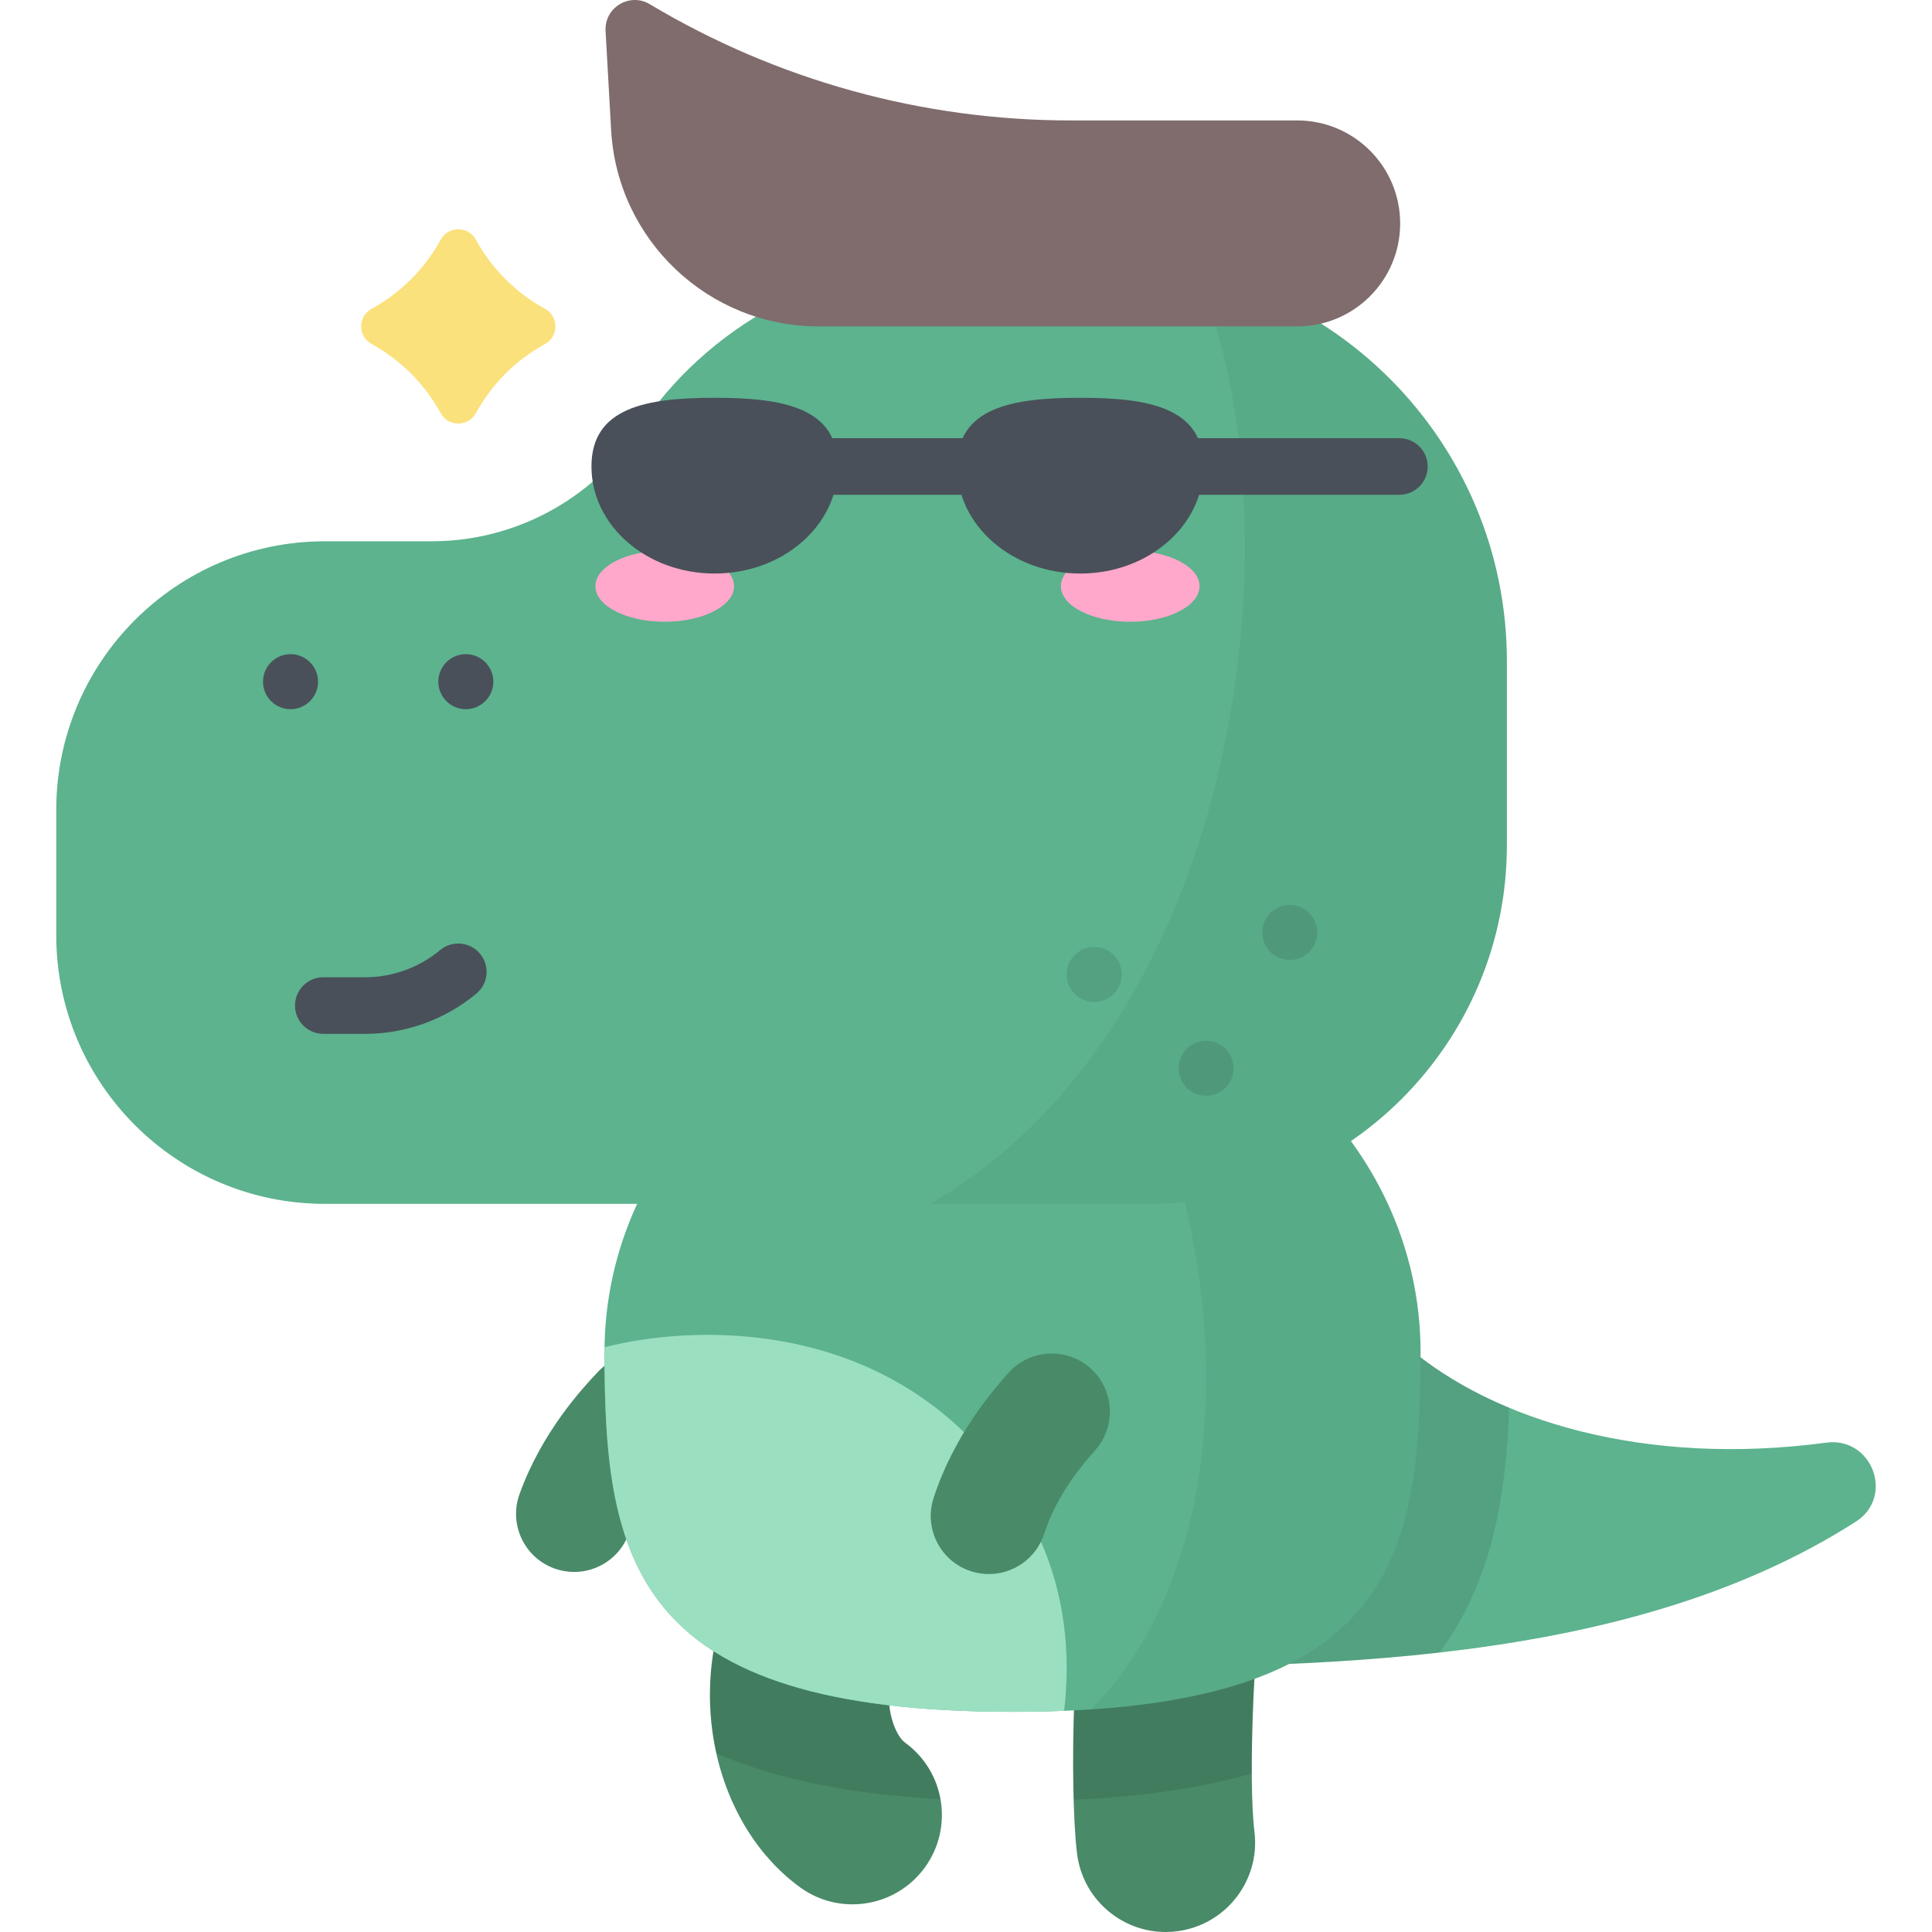
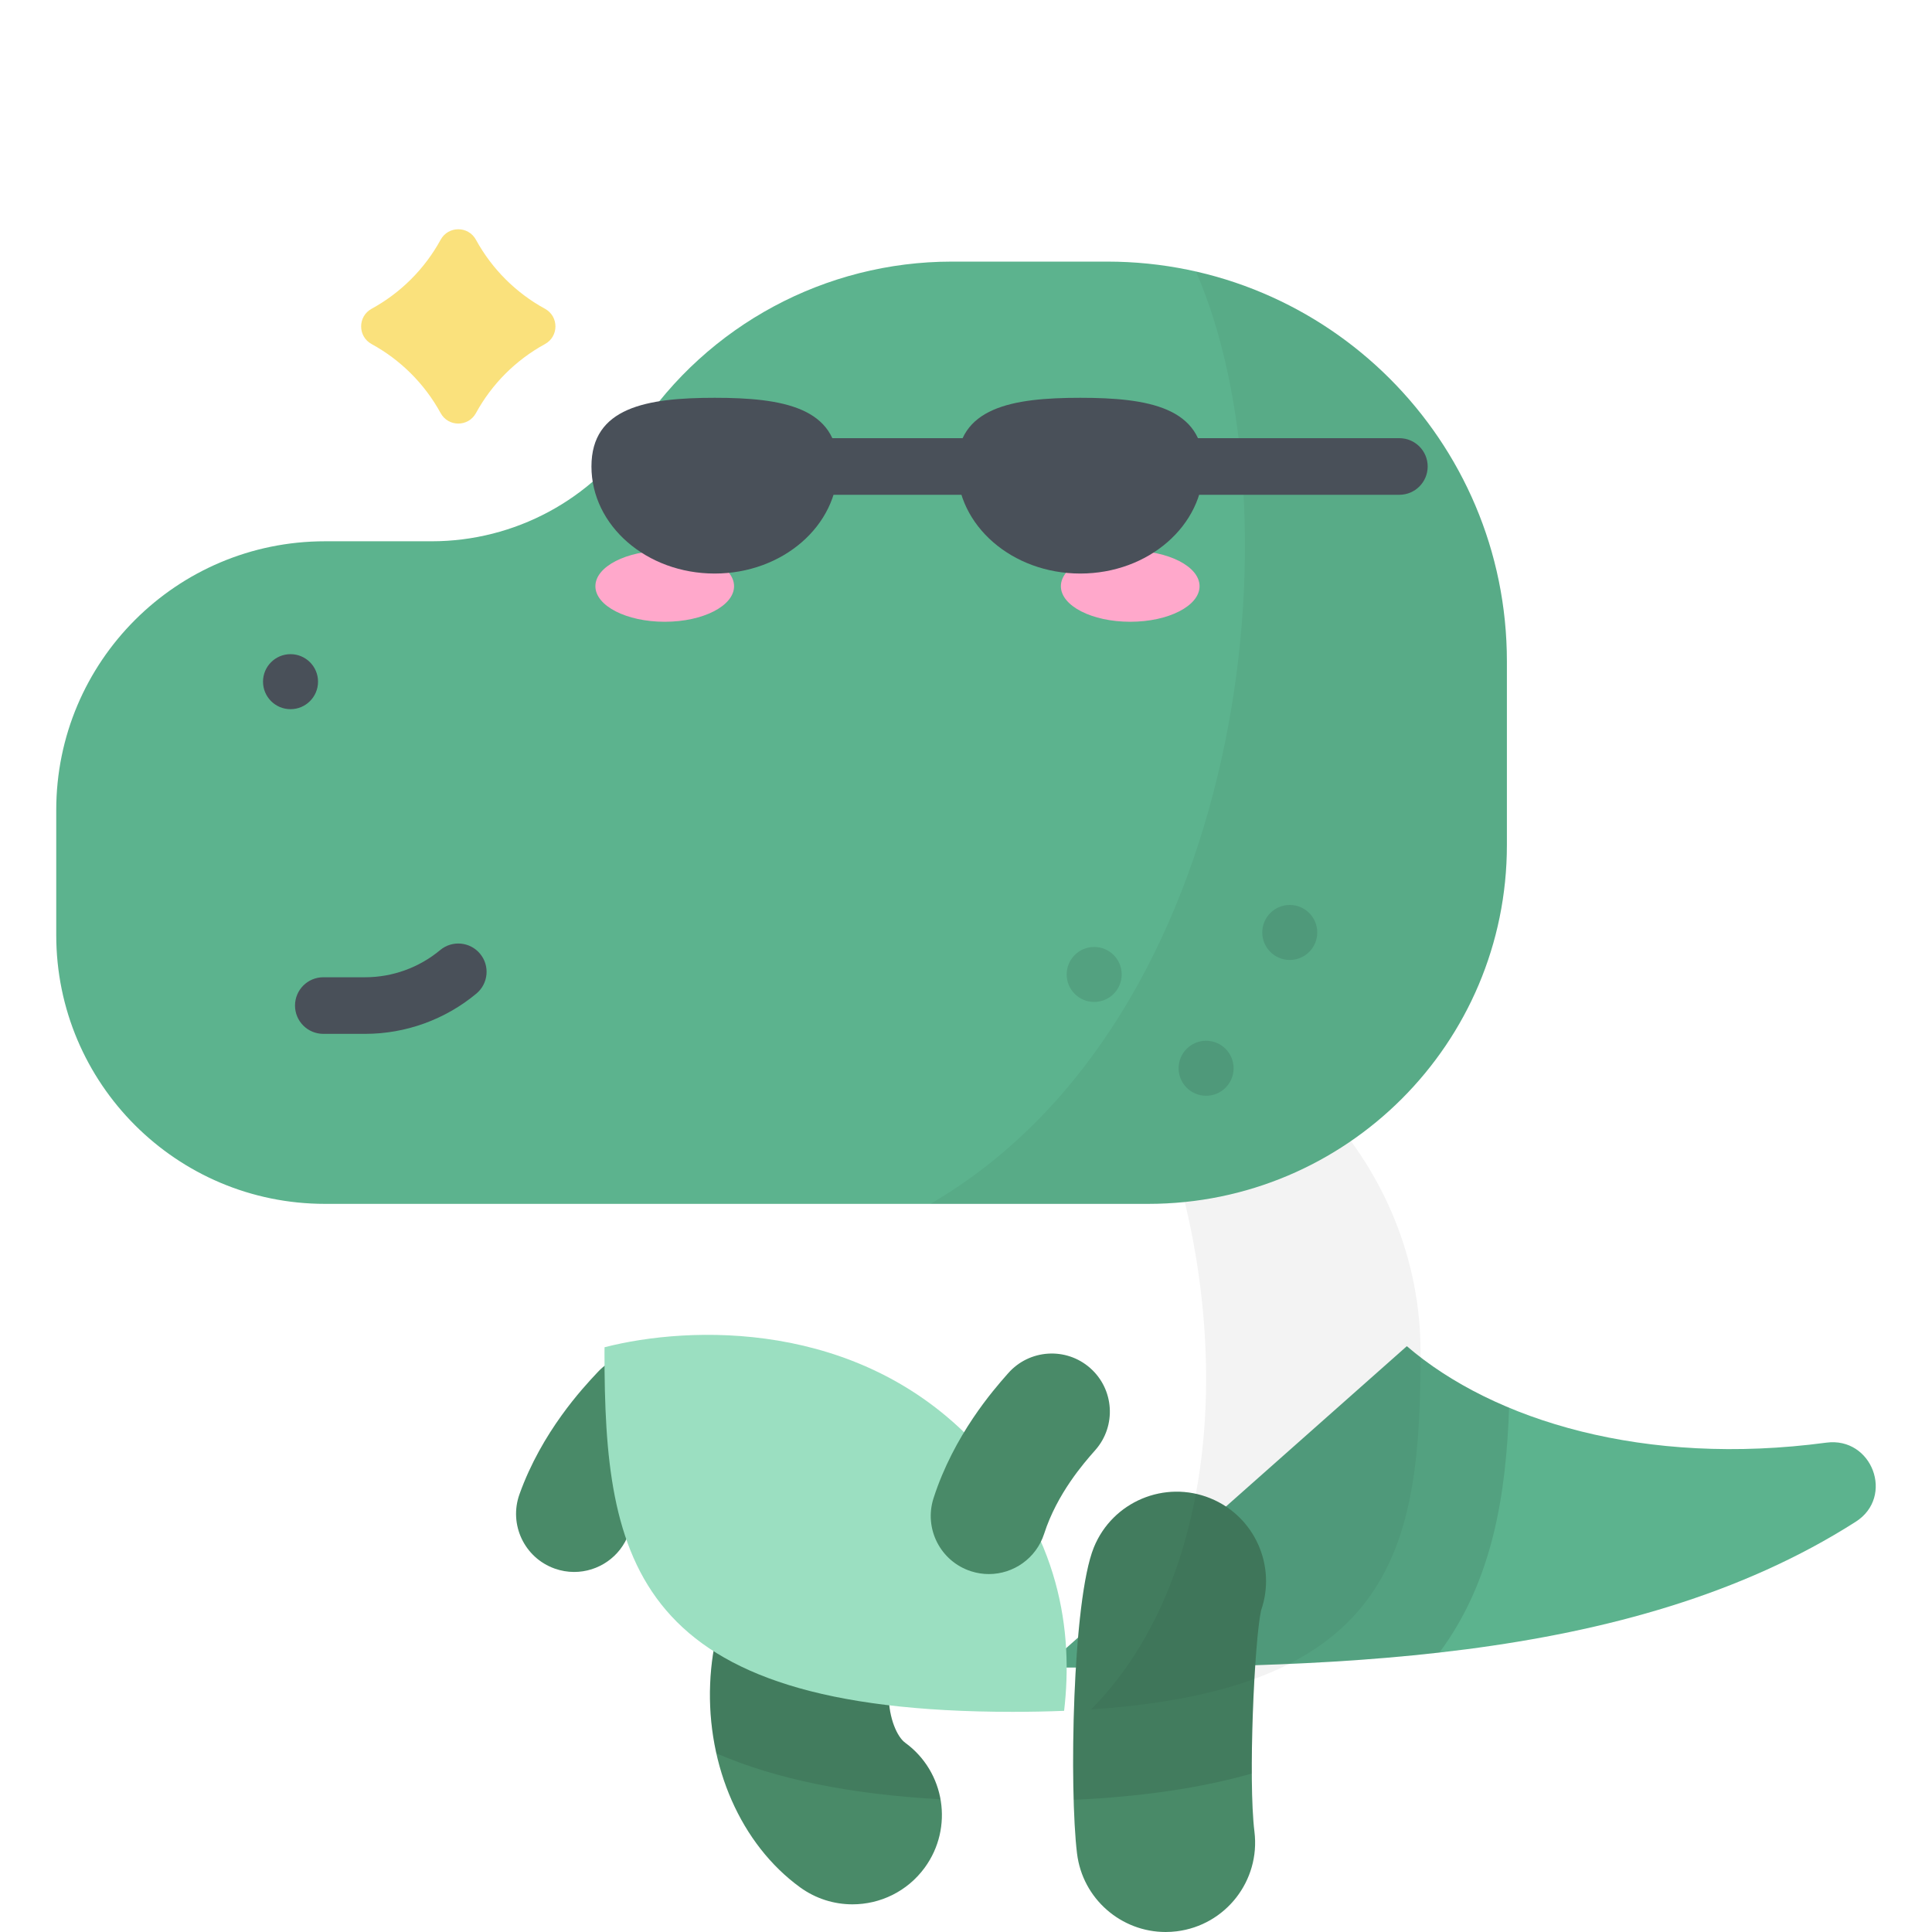
<svg xmlns="http://www.w3.org/2000/svg" id="Capa_1" x="0px" y="0px" viewBox="0 0 512 512" style="enable-background:new 0 0 512 512;" xml:space="preserve">
  <path style="fill:#FAE17C;" d="M126.129,109.476L126.129,109.476c-2.022,3.699-7.334,3.699-9.355,0l0,0  c-4.222-7.723-10.571-14.072-18.294-18.294l0,0c-3.699-2.022-3.699-7.334,0-9.355l0,0c7.723-4.222,14.072-10.571,18.294-18.294l0,0  c2.022-3.699,7.334-3.699,9.355,0l0,0c4.222,7.723,10.571,14.072,18.294,18.294l0,0c3.699,2.022,3.699,7.334,0,9.355l0,0  C136.7,95.404,130.351,101.753,126.129,109.476z" />
  <path style="fill:#498A68;" d="M152.159,416.586c-1.719,0-3.467-0.29-5.179-0.902c-8.007-2.86-12.179-11.67-9.318-19.676  c5.925-16.585,16.88-28.267,20.48-32.105l0.3-0.32c5.805-6.21,15.546-6.543,21.76-0.734c6.211,5.805,6.54,15.548,0.735,21.759  l-0.336,0.358c-2.783,2.966-10.174,10.848-13.944,21.399C164.408,412.661,158.481,416.586,152.159,416.586z" />
  <path style="fill:#5CB38E;" d="M276.744,441.919c71.842,0,154.52,0,215.046-38.643c10.357-6.612,4.367-22.583-7.813-20.957  c-47.931,6.399-88.193-5.802-111.151-25.566L276.744,441.919z" />
  <path style="opacity:0.1;enable-background:new    ;" d="M399.927,373.058c-0.801,22.943-4.322,45.845-18.465,64.887  c-35.023,3.974-71.059,3.974-104.717,3.974l96.083-85.166C380.185,363.089,389.33,368.64,399.927,373.058z" />
  <g>
    <path style="fill:#498A68;" d="M308.903,512c-11.793,0-22.004-8.797-23.478-20.799c-2.069-16.845-1.26-67.081,4.468-81.138   c4.936-12.112,18.758-17.93,30.872-12.995c11.724,4.779,17.551,17.878,13.438,29.698c-1.779,8.07-3.464,44.805-1.762,58.66   c1.594,12.984-7.638,24.801-20.621,26.395C310.839,511.941,309.866,512,308.903,512z M333.769,427.916   c-0.003,0.008-0.006,0.015-0.01,0.023C333.762,427.931,333.765,427.923,333.769,427.916z" />
    <path style="fill:#498A68;" d="M225.909,504.668c-4.835,0.001-9.712-1.474-13.92-4.538c-15.584-11.344-24.698-32.027-23.787-53.977   c0.851-20.513,10.355-38.23,25.422-47.39c11.177-6.793,25.747-3.244,32.542,7.935c6.792,11.17,3.247,25.73-7.915,32.531   c-0.723,0.553-2.772,4.056-2.741,10.045c0.031,6.121,2.268,11.04,4.358,12.562c10.575,7.698,12.908,22.512,5.209,33.087   C240.442,501.289,233.225,504.668,225.909,504.668z" />
  </g>
  <path style="opacity:0.1;enable-background:new    ;" d="M238.251,439.228c11.162-6.8,14.707-21.36,7.915-32.531  c-6.795-11.179-21.365-14.728-32.542-7.935c-15.067,9.16-24.571,26.877-25.422,47.39c-0.264,6.345,0.336,12.575,1.662,18.513  c15.776,6.835,35.367,10.832,59.364,12.167c-1.034-5.812-4.212-11.25-9.361-14.999c-2.089-1.522-4.326-6.44-4.358-12.562  C235.479,443.283,237.529,439.78,238.251,439.228z" />
  <path style="opacity:0.1;enable-background:new    ;" d="M334.202,426.765c4.112-11.82-1.714-24.92-13.438-29.698  c-12.114-4.935-25.935,0.884-30.872,12.995c-4.538,11.134-5.986,44.954-5.365,66.913c18.101-0.835,33.761-3.133,47.211-6.972  C331.667,453.642,332.909,432.632,334.202,426.765z" />
-   <path style="fill:#5CB38E;" d="M160.195,358.354c0,55.293,7.511,95.303,108.134,95.303s108.134-40.01,108.134-95.303  S328.05,258.236,268.329,258.236S160.195,303.06,160.195,358.354z" />
  <path style="fill:#9BDFC1;" d="M160.195,358.354c0-0.441,0.012-0.879,0.018-1.318c22.523-5.78,67.197-7.461,98.285,25.577  c22.654,24.076,25.932,50.056,23.502,70.776c-4.355,0.177-8.908,0.267-13.671,0.267  C167.706,453.656,160.195,413.647,160.195,358.354z" />
  <path style="opacity:0.05;enable-background:new    ;" d="M288.858,260.046c49.902,8.88,87.606,49.514,87.606,98.308  c0,51.199-6.452,89.288-87.29,94.65C334.057,407.446,325.376,313.383,288.858,260.046z" />
  <path style="fill:#498A68;" d="M262.057,417.145c-1.562,0-3.151-0.241-4.718-0.745c-8.094-2.603-12.544-11.276-9.94-19.37  c5.398-16.777,15.988-28.807,19.469-32.761l0.289-0.327c5.608-6.392,15.334-7.027,21.726-1.42  c6.391,5.608,7.027,15.335,1.419,21.726l-0.323,0.368c-2.689,3.055-9.834,11.17-13.268,21.845  C274.609,412.986,268.563,417.145,262.057,417.145z" />
  <path style="fill:#5CB38E;" d="M169.073,114.047L169.073,114.047c18.465-27.924,49.708-44.72,83.185-44.72h41.151  c58.505,0,105.932,47.428,105.932,105.933v48.704c0,52.508-42.566,95.073-95.073,95.073H86.127  c-39.335,0-71.222-31.887-71.222-71.222v-33.147c0-39.335,31.887-71.222,71.222-71.222h28.259  C136.394,143.446,156.934,132.404,169.073,114.047z" />
  <g style="opacity:0.1;">
    <circle cx="341.8" cy="247.11" r="7.29" />
    <circle cx="289.97" cy="258.24" r="7.29" />
    <circle cx="319.63" cy="283.1" r="7.29" />
  </g>
  <g>
    <ellipse style="fill:#FFA8CB;" cx="299.52" cy="155.35" rx="18.375" ry="9.427" />
    <ellipse style="fill:#FFA8CB;" cx="176.16" cy="155.35" rx="18.375" ry="9.427" />
  </g>
  <g>
-     <circle style="fill:#495059;" cx="123.45" cy="180.65" r="7.29" />
    <circle style="fill:#495059;" cx="76.992" cy="180.65" r="7.29" />
  </g>
  <path style="opacity:0.05;enable-background:new    ;" d="M316.943,71.955c47.178,10.703,82.399,52.889,82.399,103.305v48.704  c0,52.507-42.566,95.073-95.073,95.073h-57.691C330.596,270.152,344.837,135.775,316.943,71.955z" />
  <g>
    <path style="fill:#495059;" d="M258.643,131.122H217.04c-4.142,0-7.5-3.357-7.5-7.5s3.358-7.5,7.5-7.5h41.603   c4.142,0,7.5,3.357,7.5,7.5C266.143,127.765,262.785,131.122,258.643,131.122z" />
    <path style="fill:#495059;" d="M370.849,131.122h-57.595c-4.142,0-7.5-3.357-7.5-7.5s3.358-7.5,7.5-7.5h57.595   c4.142,0,7.5,3.357,7.5,7.5C378.349,127.765,374.991,131.122,370.849,131.122z" />
    <path style="fill:#495059;" d="M222.049,123.622c0,15.669-14.62,28.372-32.654,28.372s-32.654-12.702-32.654-28.372   s14.62-18.201,32.654-18.201S222.049,107.953,222.049,123.622z" />
    <path style="fill:#495059;" d="M253.633,123.622c0,15.669,14.62,28.372,32.654,28.372s32.654-12.702,32.654-28.372   s-14.62-18.201-32.654-18.201C268.253,105.422,253.633,107.953,253.633,123.622z" />
    <path style="fill:#495059;" d="M96.753,273.984H85.68c-4.142,0-7.5-3.357-7.5-7.5s3.358-7.5,7.5-7.5h11.073   c7.256,0,14.323-2.559,19.897-7.203c3.182-2.651,7.911-2.223,10.563,0.961c2.652,3.182,2.222,7.911-0.96,10.563   C117.988,270.191,107.511,273.984,96.753,273.984z" />
  </g>
-   <path style="fill:#806C6C;" d="M343.763,86.504H216.99c-29.243,0-53.397-22.837-55.035-52.034l-1.473-26.268  c-0.348-6.208,6.385-10.28,11.721-7.088l0,0c33.702,20.157,72.237,30.802,111.507,30.802h60.053  c15.074,0,27.294,12.22,27.294,27.295l0,0C371.057,74.284,358.837,86.504,343.763,86.504z" />
  <g>
</g>
  <g>
</g>
  <g>
</g>
  <g>
</g>
  <g>
</g>
  <g>
</g>
  <g>
</g>
  <g>
</g>
  <g>
</g>
  <g>
</g>
  <g>
</g>
  <g>
</g>
  <g>
</g>
  <g>
</g>
  <g>
</g>
</svg>